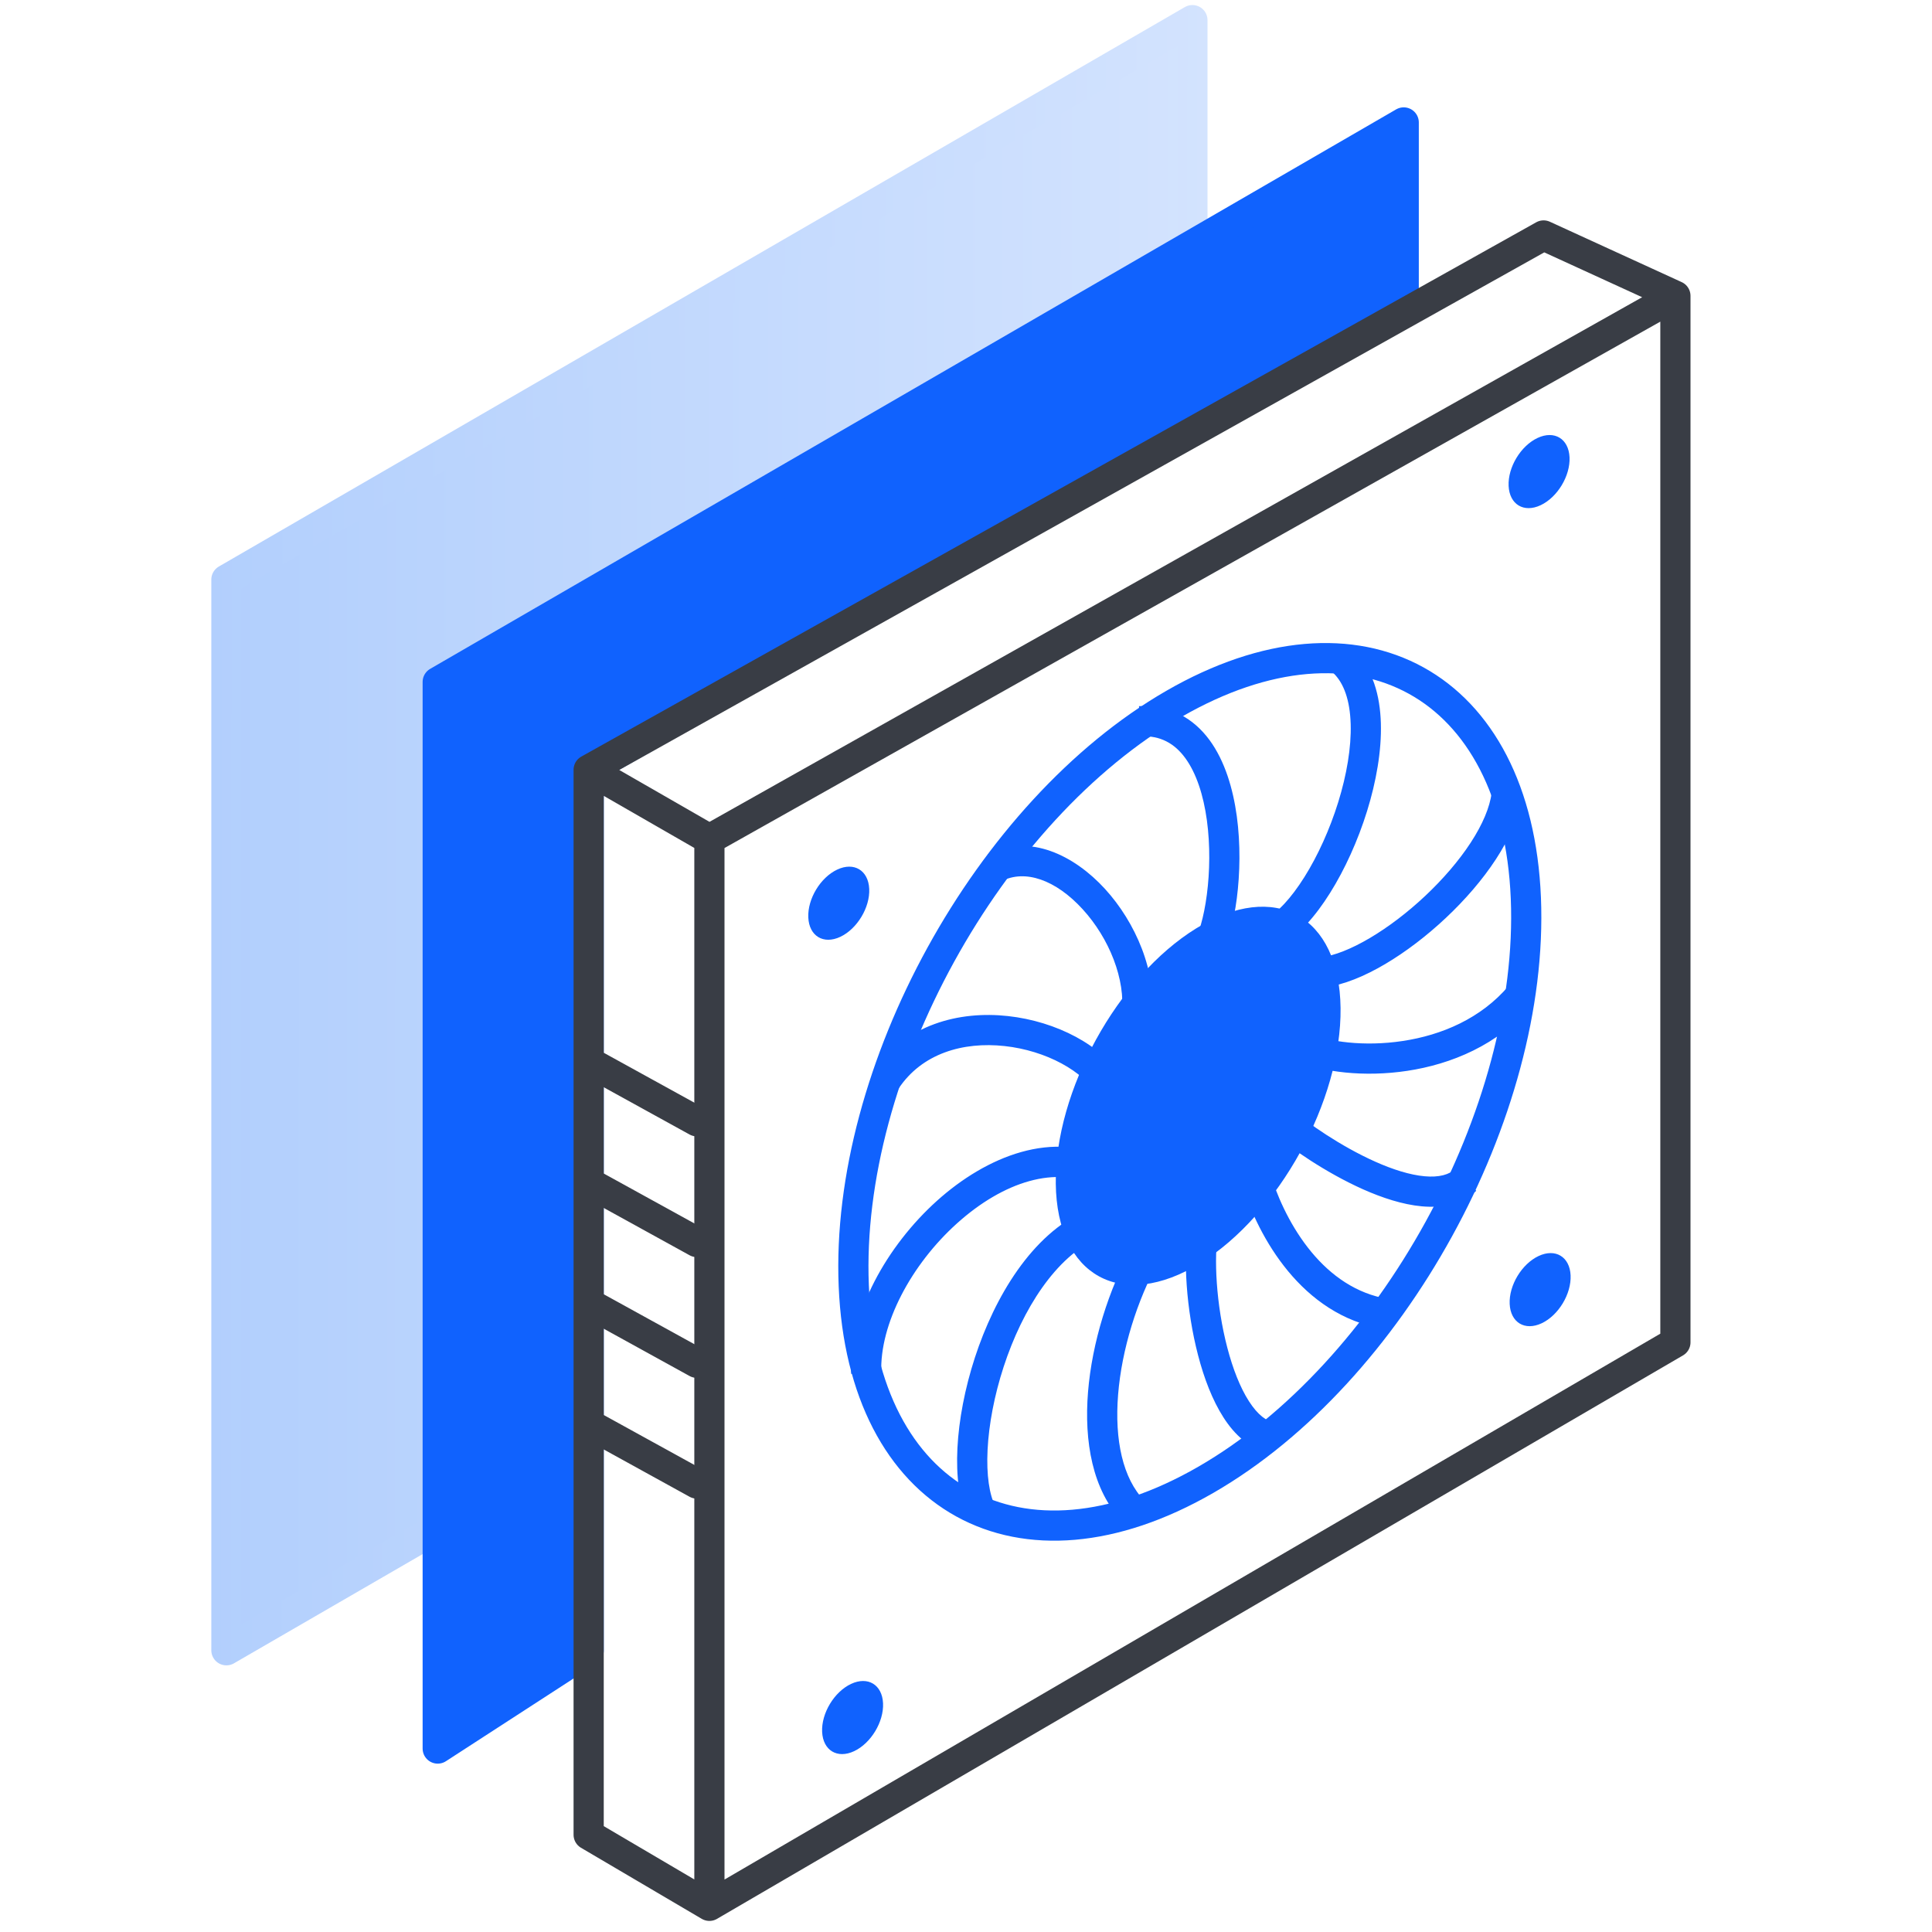
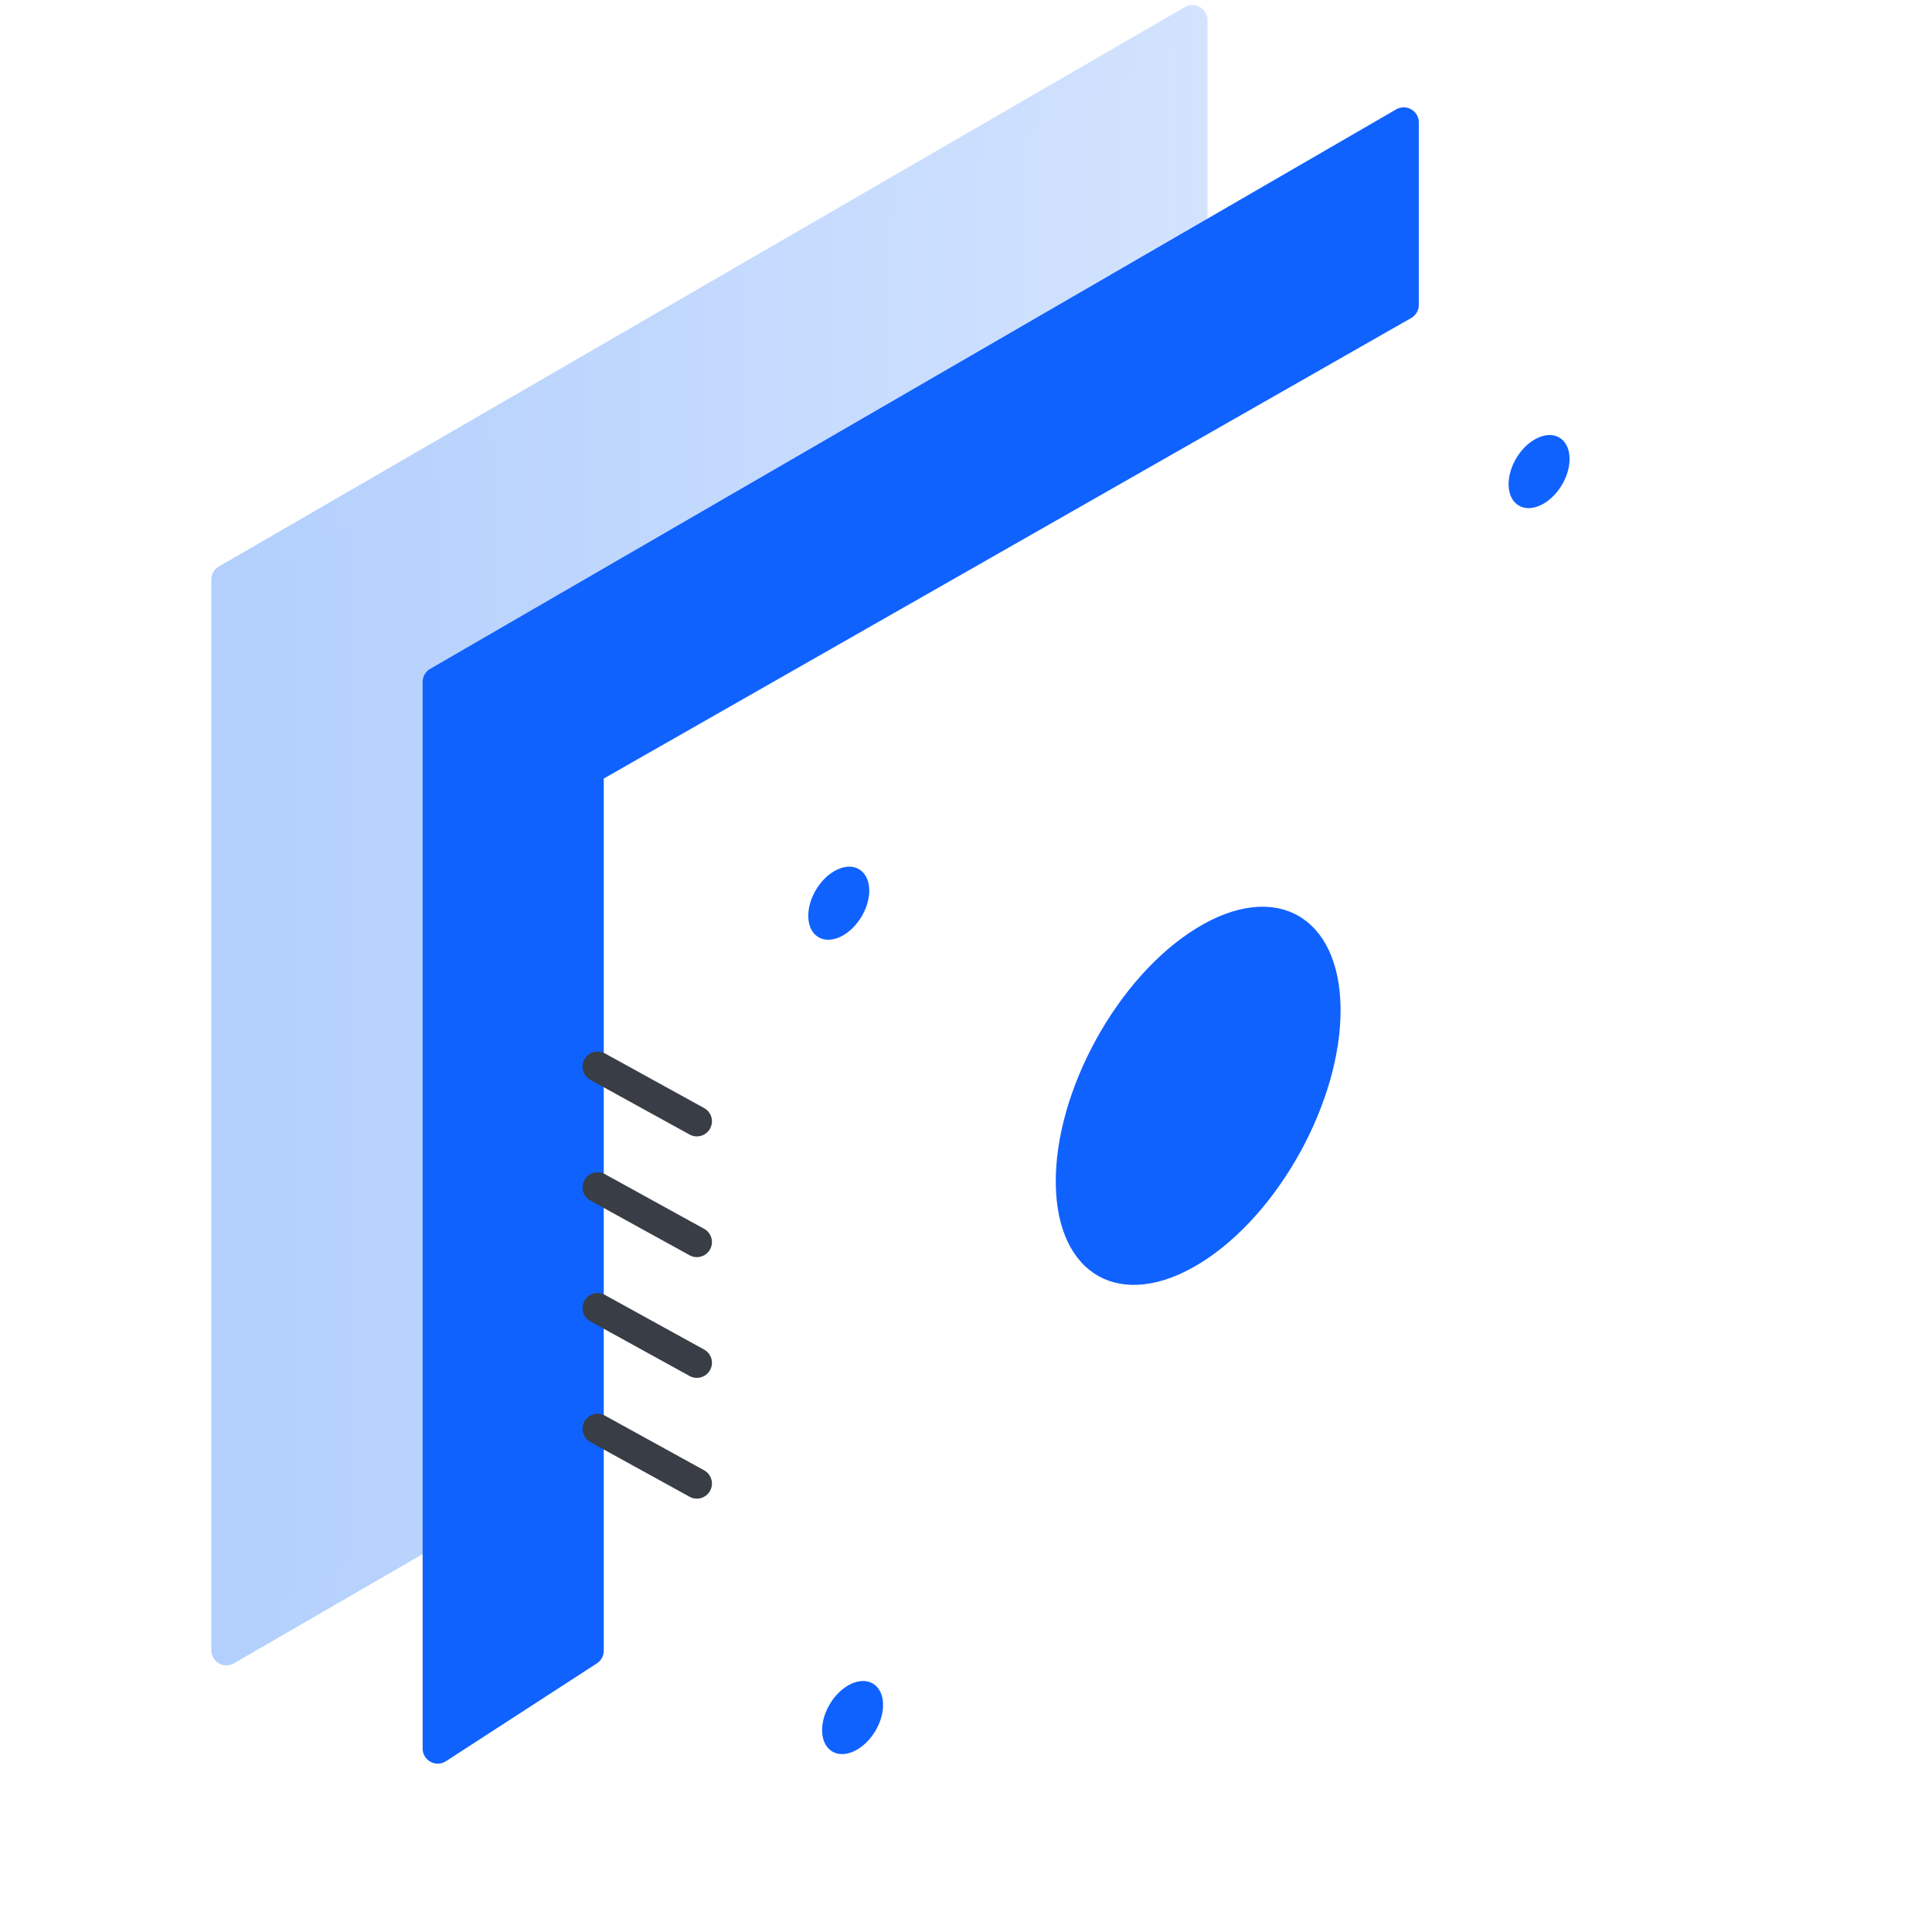
<svg xmlns="http://www.w3.org/2000/svg" width="64" height="64" viewBox="0 0 64 64" fill="none">
  <g clip-path="url(#clip0_6046_300494)">
    <path d="M7.5 54.667L15.1 50.267V23.2L39.5 9.333V0.667L7.5 19.2V54.667Z" fill="url(#paint0_linear_6046_300494)" stroke="url(#paint1_linear_6046_300494)" stroke-linecap="round" stroke-linejoin="round" />
    <path d="M14.5 57.923L19.5 54.682V25.5L46.5 10.1V4.056L14.5 22.59V57.923Z" fill="#1062FE" stroke="#1062FE" stroke-linecap="round" stroke-linejoin="round" />
-     <path d="M55.5 9.8L23.5 27.8M55.5 9.8V44.467L23.5 63.133M55.5 9.8L51.133 7.8L19.5 25.5M23.5 27.8V63.133M23.5 27.8L19.5 25.5M23.5 63.133L19.5 60.779V25.5" stroke="#393D45" stroke-linecap="round" stroke-linejoin="round" />
    <ellipse rx="0.865" ry="0.865" transform="matrix(-0.905 0.425 -0.046 -0.999 27.785 29.92)" fill="#1062FE" stroke="#1062FE" stroke-width="0.5" />
-     <ellipse rx="0.865" ry="0.865" transform="matrix(-0.905 0.425 -0.046 -0.999 51.019 42.721)" fill="#1062FE" stroke="#1062FE" stroke-width="0.5" />
    <ellipse rx="0.865" ry="0.865" transform="matrix(-0.905 0.425 -0.046 -0.999 28.243 56.896)" fill="#1062FE" stroke="#1062FE" stroke-width="0.5" />
    <ellipse rx="0.865" ry="0.865" transform="matrix(-0.905 0.425 -0.046 -0.999 50.984 15.622)" fill="#1062FE" stroke="#1062FE" stroke-width="0.5" />
-     <path d="M39.537 31.225C39.387 31.457 39.453 31.767 39.685 31.917C39.917 32.067 40.226 32.001 40.376 31.769L39.537 31.225ZM38.152 33.716C38.333 32.202 37.618 30.555 36.602 29.444C35.604 28.353 34.108 27.581 32.718 28.304L33.179 29.191C33.952 28.79 34.969 29.14 35.864 30.119C36.74 31.077 37.297 32.446 37.159 33.597L38.152 33.716ZM37.194 35.762C36.863 35.182 36.295 34.701 35.639 34.347C34.977 33.991 34.194 33.746 33.387 33.658C31.783 33.482 29.983 33.927 28.932 35.51L29.765 36.063C30.541 34.894 31.905 34.502 33.279 34.652C33.961 34.726 34.62 34.934 35.164 35.228C35.714 35.524 36.115 35.889 36.326 36.258L37.194 35.762ZM36.84 38.442C34.919 37.384 32.673 38.307 31.037 39.779C29.387 41.264 28.121 43.499 28.195 45.51L29.194 45.473C29.135 43.859 30.187 41.888 31.705 40.523C33.237 39.145 35.009 38.575 36.358 39.318L36.84 38.442ZM35.967 40.1C34.18 40.89 32.951 42.96 32.295 44.97C31.962 45.992 31.763 47.039 31.716 47.969C31.67 48.883 31.767 49.749 32.086 50.364L32.973 49.903C32.776 49.522 32.672 48.869 32.715 48.02C32.757 47.187 32.937 46.228 33.246 45.28C33.875 43.351 34.983 41.629 36.371 41.015L35.967 40.1ZM37.508 41.295C36.725 42.716 36.175 44.472 36.042 46.114C35.911 47.736 36.181 49.365 37.185 50.403L37.904 49.707C37.197 48.977 36.917 47.709 37.039 46.194C37.159 44.701 37.665 43.081 38.383 41.778L37.508 41.295ZM39.376 40.591C39.181 41.651 39.295 43.392 39.688 44.896C39.885 45.653 40.162 46.385 40.532 46.959C40.895 47.524 41.401 48.013 42.077 48.116L42.228 47.128C41.964 47.087 41.669 46.879 41.373 46.418C41.082 45.966 40.839 45.344 40.656 44.643C40.287 43.233 40.199 41.647 40.36 40.772L39.376 40.591ZM41.081 39.036C41.339 39.927 41.807 41.004 42.53 41.935C43.253 42.868 44.252 43.678 45.568 43.968L45.784 42.992C44.759 42.765 43.946 42.129 43.32 41.322C42.692 40.513 42.273 39.557 42.042 38.758L41.081 39.036ZM42.185 37.544C42.701 37.996 43.894 38.836 45.154 39.398C45.784 39.678 46.462 39.903 47.098 39.961C47.735 40.019 48.398 39.913 48.902 39.447L48.224 38.713C48.006 38.914 47.672 39.009 47.189 38.965C46.706 38.921 46.142 38.743 45.561 38.484C44.399 37.966 43.29 37.183 42.844 36.792L42.185 37.544ZM42.968 35.145C43.798 35.513 45.186 35.69 46.618 35.473C48.062 35.255 49.626 34.624 50.749 33.294L49.984 32.649C49.062 33.742 47.75 34.291 46.468 34.484C45.176 34.68 43.989 34.504 43.373 34.231L42.968 35.145ZM43.889 32.705C44.516 32.626 45.211 32.334 45.887 31.935C46.57 31.531 47.266 31 47.899 30.404C48.532 29.809 49.111 29.142 49.554 28.463C49.993 27.79 50.319 27.075 50.404 26.388L49.412 26.265C49.353 26.742 49.113 27.31 48.717 27.917C48.325 28.517 47.8 29.125 47.214 29.676C46.628 30.227 45.99 30.712 45.379 31.073C44.76 31.439 44.2 31.658 43.764 31.712L43.889 32.705ZM42.387 31.333C43.004 31.012 43.579 30.348 44.06 29.58C44.551 28.797 44.983 27.844 45.286 26.868C45.588 25.894 45.77 24.873 45.743 23.956C45.716 23.049 45.481 22.167 44.861 21.573L44.169 22.296C44.518 22.629 44.72 23.201 44.743 23.986C44.766 24.76 44.611 25.668 44.331 26.571C44.051 27.473 43.654 28.346 43.213 29.049C42.763 29.767 42.304 30.249 41.926 30.445L42.387 31.333ZM40.376 31.769C40.666 31.322 40.866 30.568 40.971 29.759C41.078 28.929 41.096 27.962 40.971 27.04C40.846 26.126 40.575 25.209 40.069 24.518C39.544 23.803 38.771 23.342 37.731 23.392L37.779 24.391C38.445 24.359 38.912 24.633 39.262 25.11C39.63 25.611 39.867 26.343 39.98 27.175C40.092 28 40.077 28.878 39.979 29.631C39.879 30.405 39.701 30.973 39.537 31.225L40.376 31.769Z" fill="#1062FE" />
-     <path fill-rule="evenodd" clip-rule="evenodd" d="M50.546 29.75C50.84 36.847 46.093 45.475 39.945 49.02C33.797 52.566 28.576 49.687 28.282 42.59C27.988 35.493 32.735 26.865 38.883 23.319C45.03 19.773 50.253 22.653 50.546 29.75Z" stroke="#1062FE" />
    <path fill-rule="evenodd" clip-rule="evenodd" d="M44.408 33.391C44.444 36.454 42.362 40.239 39.757 41.846C37.151 43.452 35.01 42.271 34.974 39.209C34.937 36.146 37.02 32.36 39.625 30.754C42.23 29.148 44.371 30.328 44.408 33.391Z" fill="#1062FE" />
    <line x1="23.084" y1="37.144" x2="19.797" y2="35.333" stroke="#393D45" stroke-linecap="round" />
    <line x1="23.084" y1="41.144" x2="19.797" y2="39.333" stroke="#393D45" stroke-linecap="round" />
    <line x1="23.084" y1="45.144" x2="19.797" y2="43.333" stroke="#393D45" stroke-linecap="round" />
    <line x1="23.084" y1="49.144" x2="19.797" y2="47.333" stroke="#393D45" stroke-linecap="round" />
  </g>
  <defs>
    <linearGradient id="paint0_linear_6046_300494" x1="7.496" y1="27.658" x2="39.49" y2="27.675" gradientUnits="userSpaceOnUse">
      <stop stop-color="#B2CFFD" />
      <stop offset="1" stop-color="#D3E3FE" />
    </linearGradient>
    <linearGradient id="paint1_linear_6046_300494" x1="6.829" y1="27.658" x2="40.157" y2="27.675" gradientUnits="userSpaceOnUse">
      <stop stop-color="#B2CFFD" />
      <stop offset="1" stop-color="#D3E3FE" />
    </linearGradient>
    <clipPath id="clip0_6046_300494">
      <rect width="64" height="64" fill="white" />
    </clipPath>
  </defs>
</svg>